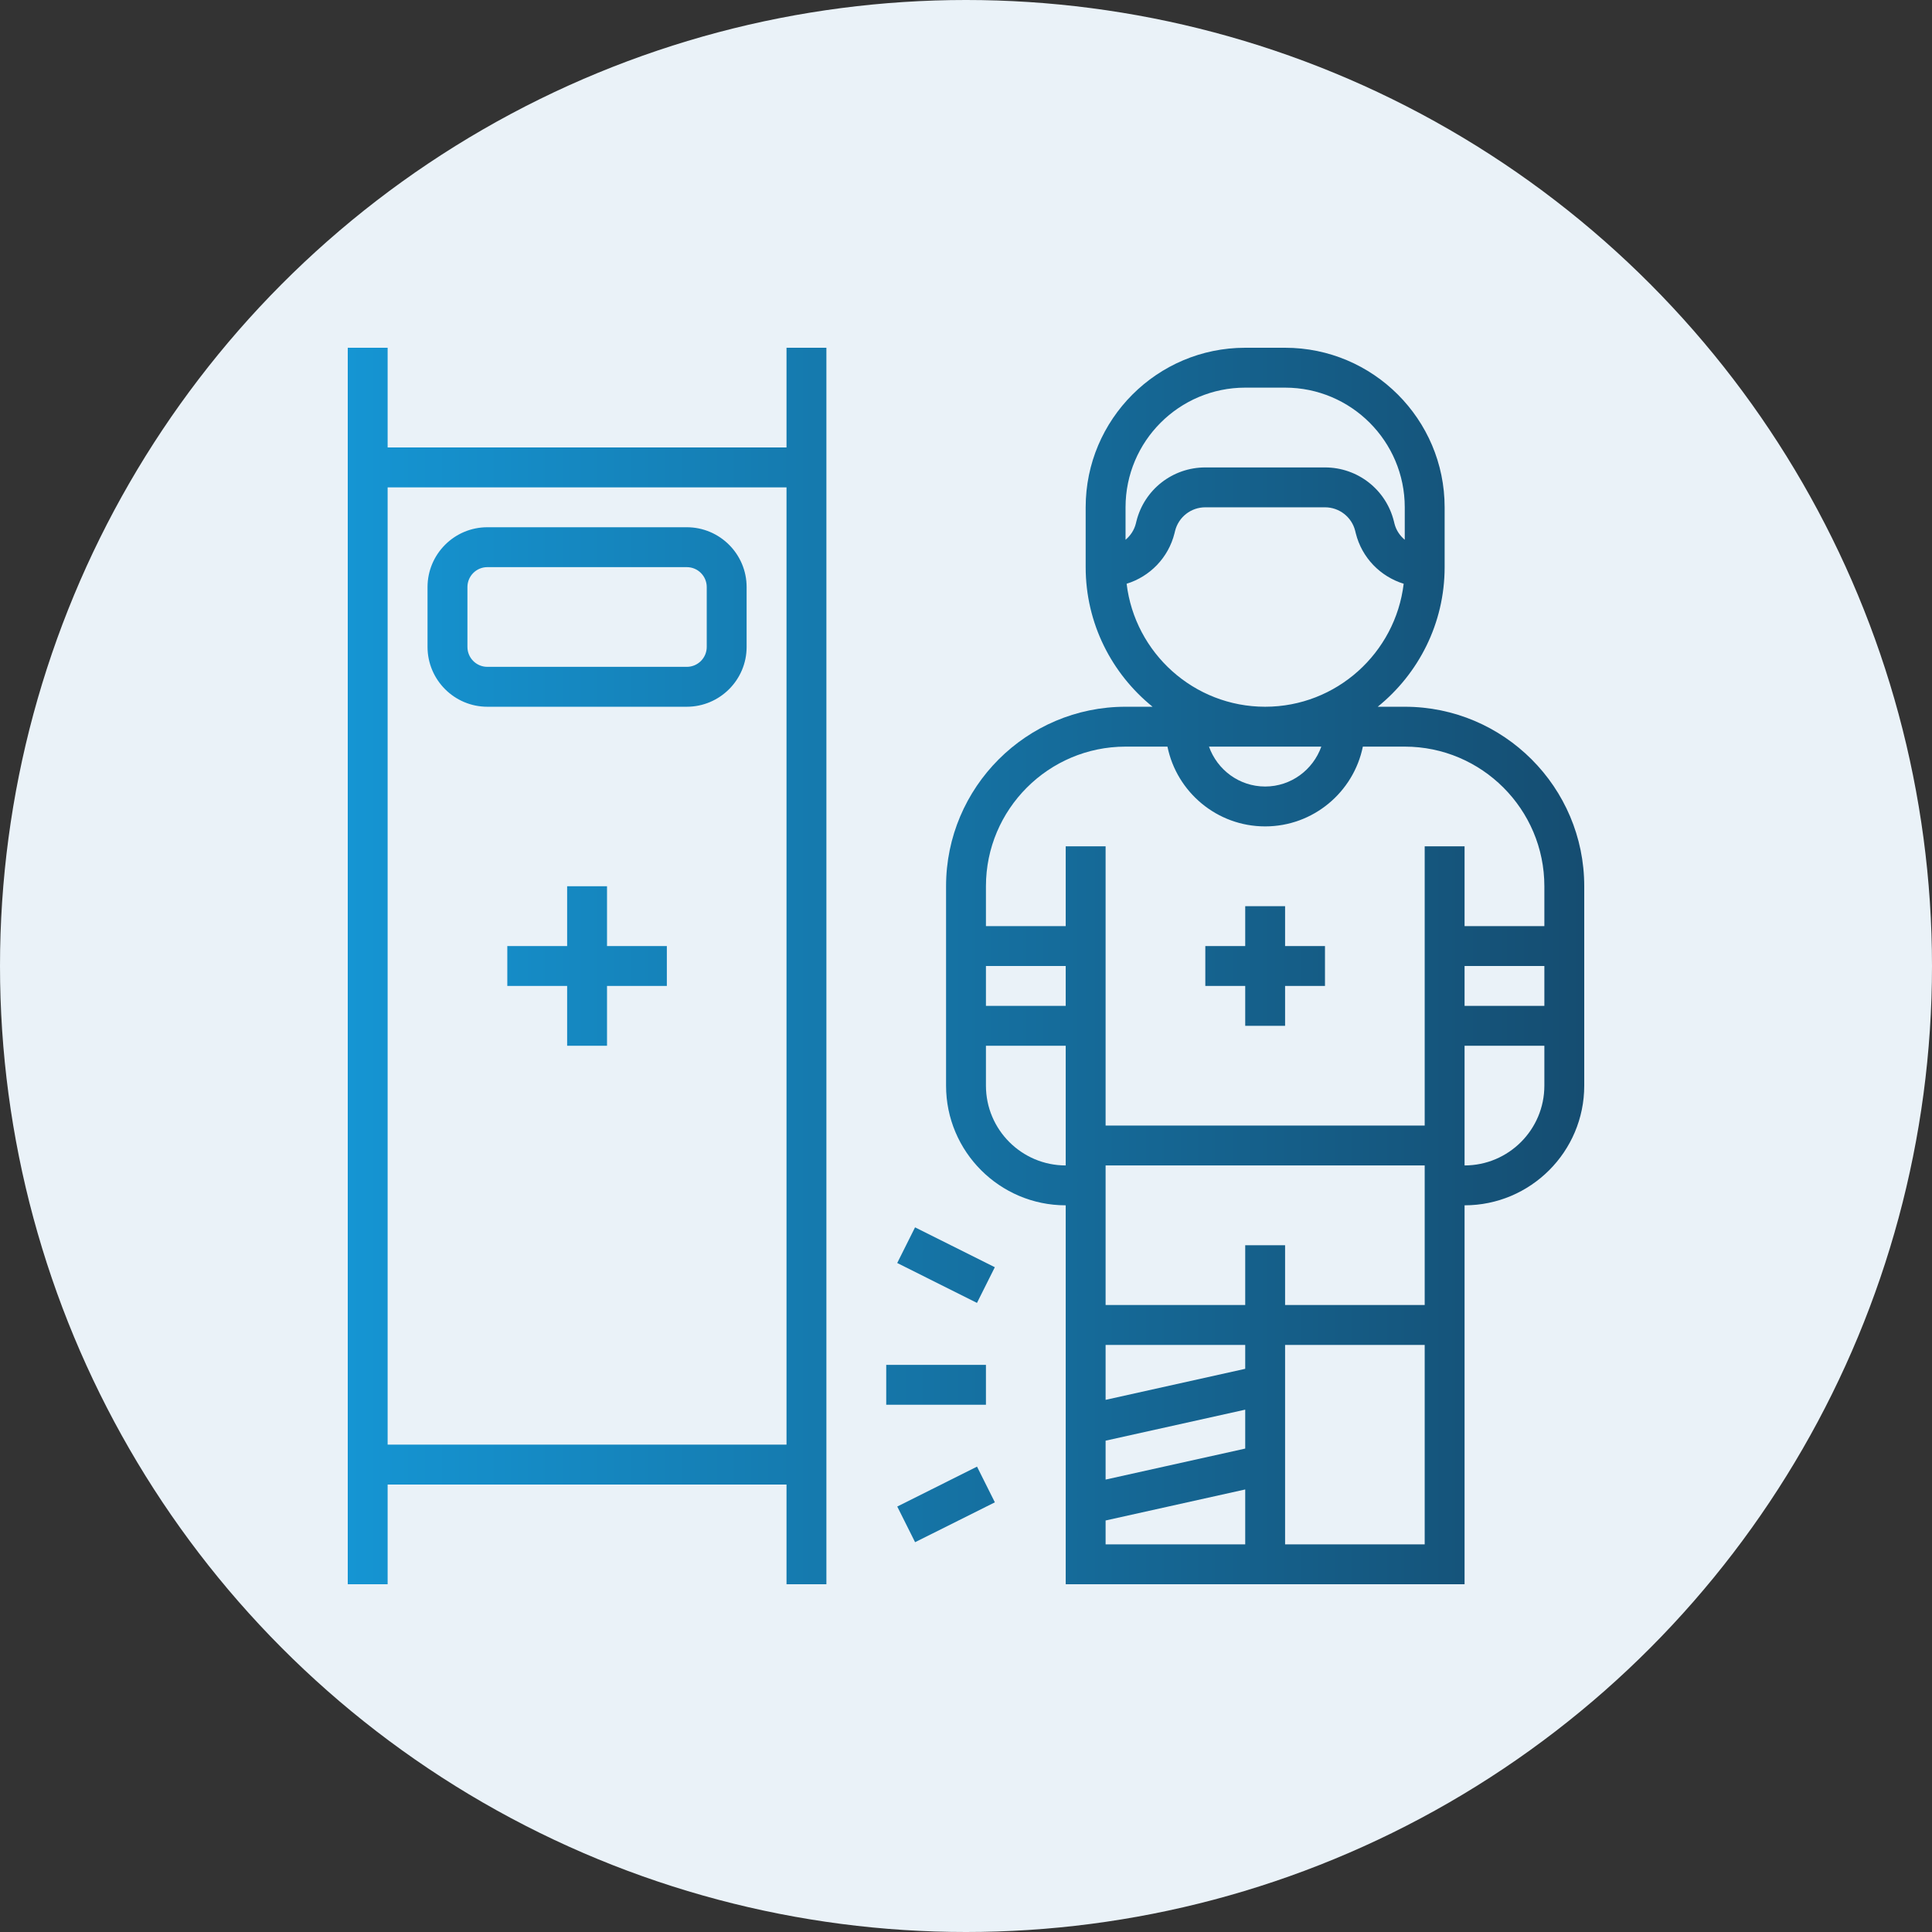
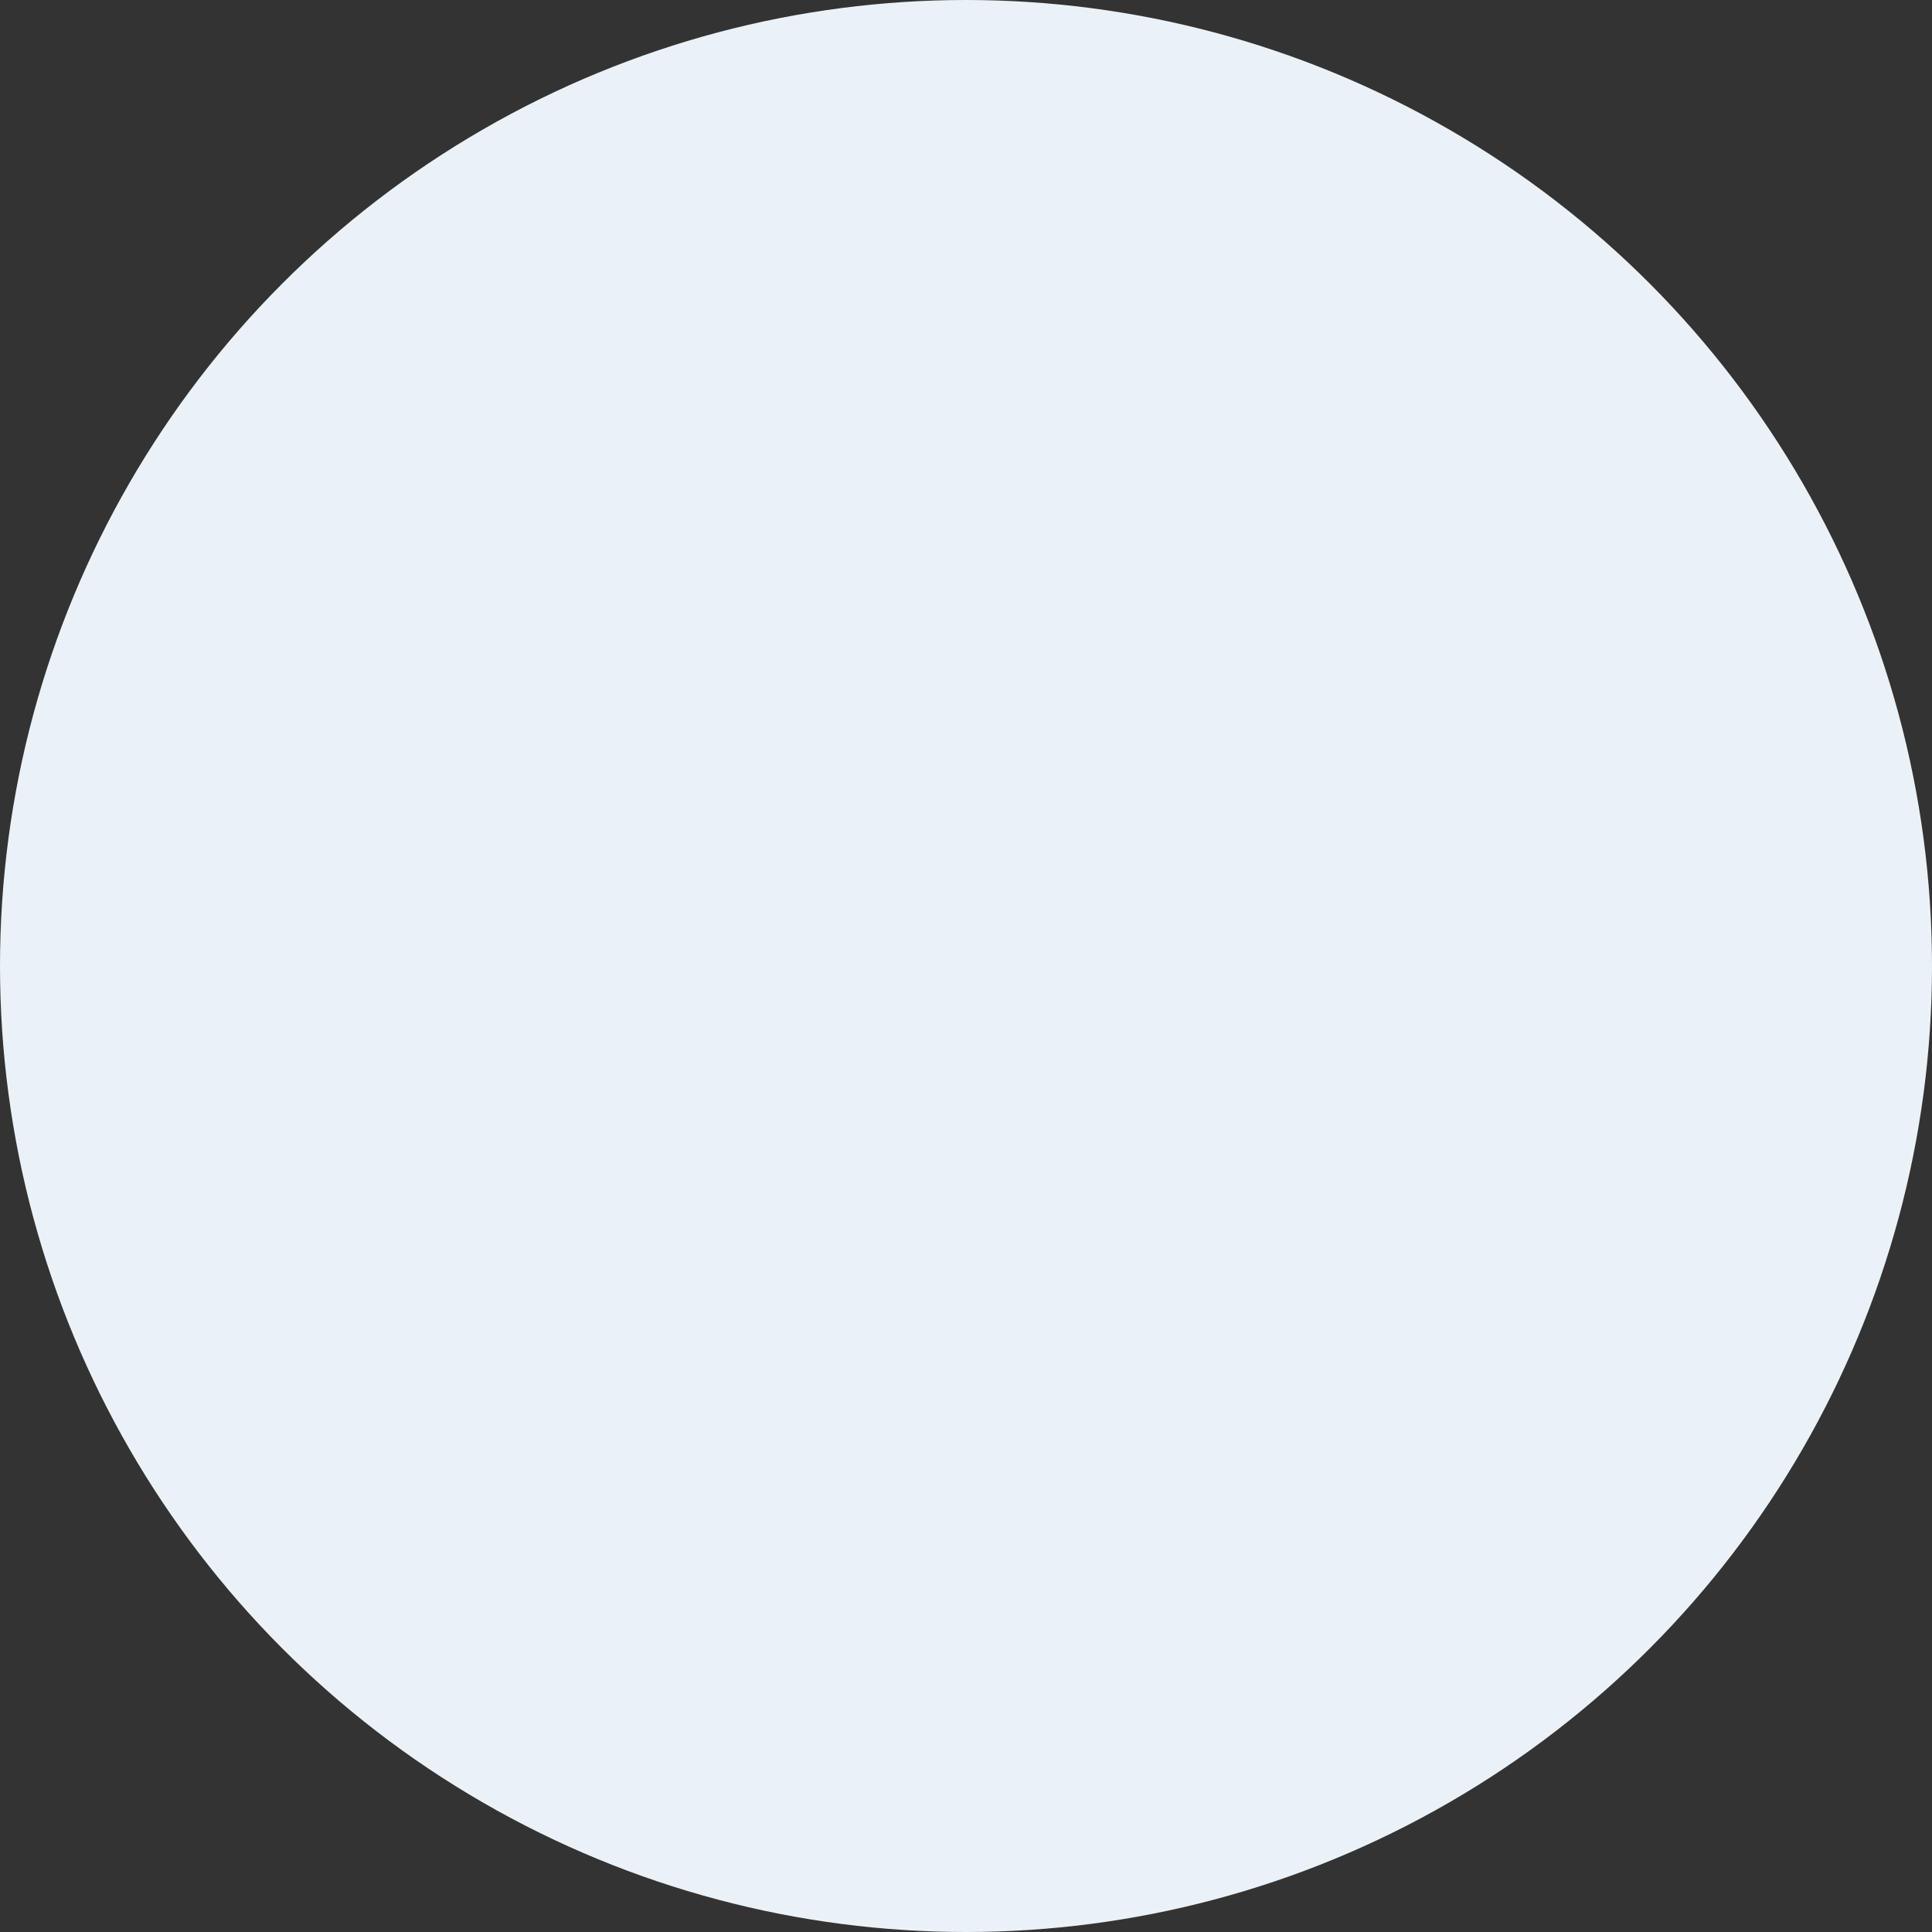
<svg xmlns="http://www.w3.org/2000/svg" width="100" height="100" viewBox="0 0 100 100" fill="none">
  <rect x="0" y="0" width="100" height="100" fill="#333333" stroke="none" />
  <circle cx="50" cy="50" r="50" fill="#EAF2F8" />
  <g clip-path="url(#clip0_50_115)">
-     <path fill-rule="evenodd" clip-rule="evenodd" d="M20.064 23.161H40.71V18H42.774V23.161V26.258V74.774V76.839V82H40.71V76.839H20.064V82H18V76.839V74.774V26.258V23.161V18H20.064V23.161ZM40.71 74.774V26.258V25.226H20.064V26.258V74.774H40.71ZM35.548 36.581H25.226C23.518 36.581 22.129 35.191 22.129 33.484V30.387C22.129 28.68 23.518 27.29 25.226 27.29H35.548C37.256 27.29 38.645 28.68 38.645 30.387V33.484C38.645 35.191 37.256 36.581 35.548 36.581ZM25.226 29.355C24.656 29.355 24.194 29.817 24.194 30.387V33.484C24.194 34.054 24.656 34.516 25.226 34.516H35.548C36.118 34.516 36.581 34.054 36.581 33.484V30.387C36.581 29.817 36.118 29.355 35.548 29.355H25.226ZM31.419 45.871H29.355V48.968H26.258V51.032H29.355V54.129H31.419V51.032H34.516V48.968H31.419V45.871ZM71.311 36.581H72.71C77.833 36.581 82 40.748 82 45.871V56.194C82 59.609 79.222 62.387 75.806 62.387V82H55.161V79.158V72.914V62.387C51.745 62.387 48.968 59.609 48.968 56.194V45.871C48.968 40.748 53.135 36.581 58.258 36.581H59.657C57.548 34.876 56.194 32.272 56.194 29.355V26.258C56.194 21.705 59.898 18 64.452 18H66.516C71.069 18 74.774 21.705 74.774 26.258V29.355C74.774 32.272 73.42 34.876 71.311 36.581ZM64.452 20.064C61.036 20.064 58.258 22.842 58.258 26.258V27.939C58.511 27.725 58.705 27.441 58.791 27.101L58.82 26.982C59.229 25.338 60.696 24.194 62.387 24.194H68.581C70.272 24.194 71.738 25.338 72.147 26.979L72.178 27.105C72.263 27.442 72.457 27.726 72.71 27.939V26.258C72.71 22.842 69.932 20.064 66.516 20.064H64.452ZM60.793 27.599C60.474 28.875 59.516 29.842 58.314 30.215C58.741 33.794 61.791 36.581 65.484 36.581C69.176 36.581 72.227 33.795 72.654 30.215C71.451 29.842 70.493 28.876 70.175 27.602L70.144 27.476C69.965 26.76 69.322 26.258 68.581 26.258H62.387C61.646 26.258 61.003 26.76 60.822 27.479L60.793 27.599ZM65.484 40.71C66.828 40.71 67.963 39.844 68.391 38.645H62.577C63.004 39.844 64.14 40.71 65.484 40.71ZM51.032 56.194C51.032 58.471 52.884 60.323 55.161 60.323V54.129H51.032V56.194ZM51.032 52.065H55.161V50H51.032V52.065ZM57.226 79.936H64.452V77.094L57.226 78.7V79.936ZM57.226 76.583L64.452 74.978V72.964L57.226 74.569V76.583ZM57.226 72.456L64.452 70.85V69.613H57.226V72.456ZM66.516 79.936H73.742V69.613H66.516V79.936ZM66.516 67.548H73.742V60.323H57.226V67.548H64.452V64.452H66.516V67.548ZM75.806 60.323C78.084 60.323 79.936 58.471 79.936 56.194V54.129H75.806V60.323ZM75.806 52.065H79.936V50H75.806V52.065ZM75.806 47.935H79.936V45.871C79.936 41.888 76.693 38.645 72.71 38.645H70.541C70.061 40.998 67.977 42.774 65.484 42.774C62.991 42.774 60.907 40.998 60.427 38.645H58.258C54.275 38.645 51.032 41.888 51.032 45.871V47.935H55.161V43.806H57.226V58.258H73.742V43.806H75.806V47.935ZM66.516 46.903H64.452V48.968H62.387V51.032H64.452V53.097H66.516V51.032H68.581V48.968H66.516V46.903ZM47.363 63.527L51.492 65.591L50.568 67.438L46.44 65.373L47.363 63.527ZM51.032 70.645H45.871V72.71H51.032V70.645ZM47.365 79.824L46.442 77.978L50.571 75.913L51.494 77.76L47.365 79.824Z" fill="url(#paint0_linear_50_115)" />
-   </g>
+     </g>
  <defs>
    <linearGradient id="paint0_linear_50_115" x1="18" y1="50" x2="82" y2="50" gradientUnits="userSpaceOnUse">
      <stop stop-color="#1595D3" />
      <stop offset="1" stop-color="#154D71" />
    </linearGradient>
    <clipPath id="clip0_50_115">
      <rect width="64" height="64" fill="white" transform="translate(18 18)" />
    </clipPath>
  </defs>
</svg>